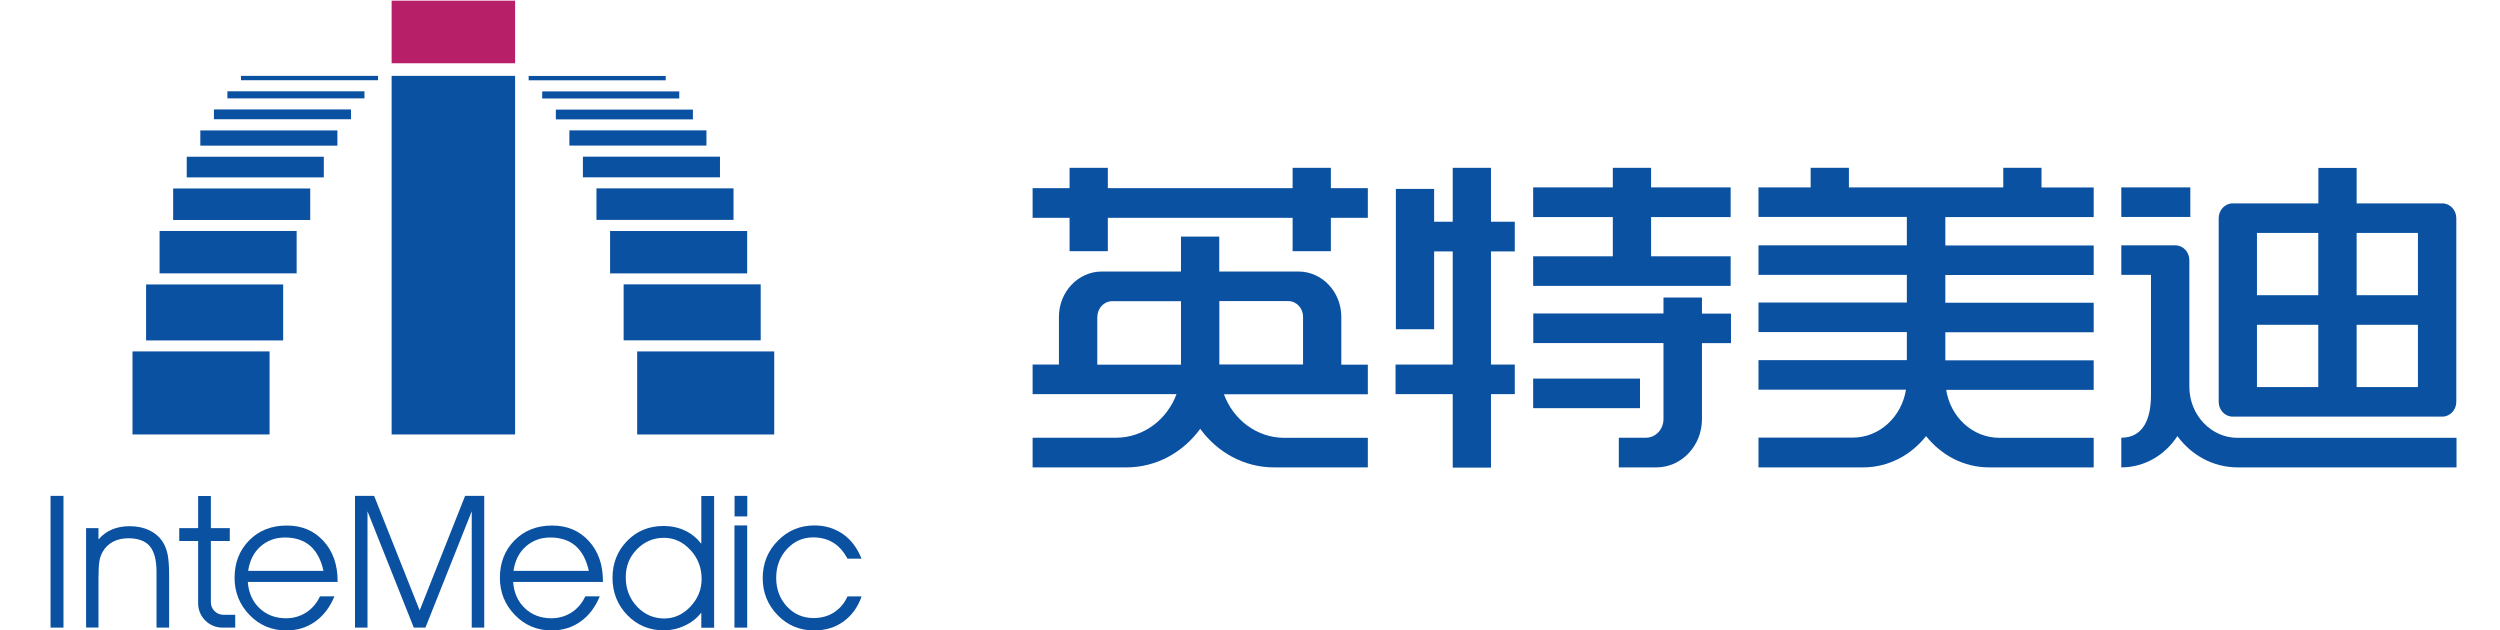
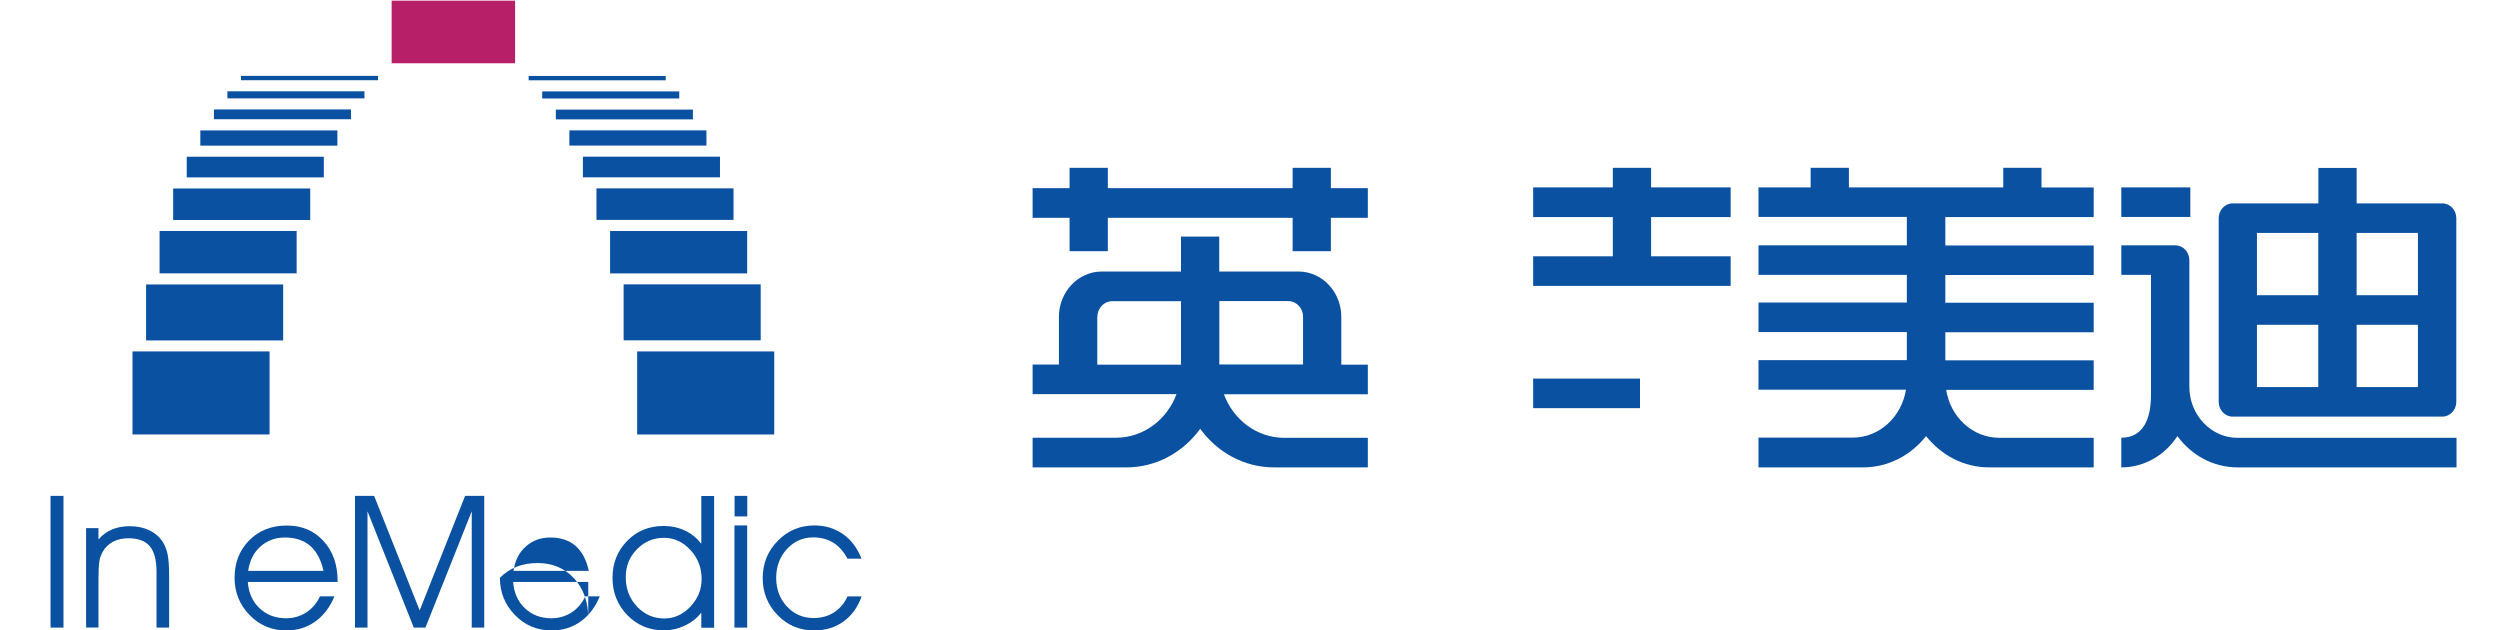
<svg xmlns="http://www.w3.org/2000/svg" version="1.1" id="图层_2" x="0px" y="0px" viewBox="0 0 230 58" style="enable-background:new 0 0 230 58;" xml:space="preserve">
  <style type="text/css">
	.st0{fill:#0A51A1;}
	.st1{fill:#B81F69;}
</style>
  <g id="XMLID_1817_">
    <g id="XMLID_2260_">
-       <rect id="XMLID_2289_" x="36.03" y="6.98" class="st0" width="11.36" height="32.99" />
      <rect id="XMLID_2279_" x="36.03" y="0.06" class="st1" width="11.36" height="5.76" />
      <rect id="XMLID_2278_" x="58.62" y="32.33" transform="matrix(-1 -1.224647e-16 1.224647e-16 -1 129.849 72.302)" class="st0" width="12.61" height="7.64" />
      <rect id="XMLID_2277_" x="57.37" y="26.17" transform="matrix(-1 -1.224647e-16 1.224647e-16 -1 127.354 57.481)" class="st0" width="12.61" height="5.15" />
      <rect id="XMLID_2276_" x="56.12" y="21.25" transform="matrix(-1 -1.224647e-16 1.224647e-16 -1 124.859 46.403)" class="st0" width="12.61" height="3.9" />
      <rect id="XMLID_2275_" x="54.88" y="17.34" transform="matrix(-1 -1.224647e-16 1.224647e-16 -1 122.364 37.57)" class="st0" width="12.61" height="2.9" />
      <rect id="XMLID_2274_" x="53.63" y="14.42" transform="matrix(-1 -1.224647e-16 1.224647e-16 -1 119.868 30.733)" class="st0" width="12.61" height="1.9" />
      <rect id="XMLID_2273_" x="52.38" y="12" transform="matrix(-1 -1.224647e-16 1.224647e-16 -1 117.373 25.394)" class="st0" width="12.61" height="1.4" />
      <rect id="XMLID_2272_" x="51.13" y="10.07" transform="matrix(-1 -1.224647e-16 1.224647e-16 -1 114.878 21.053)" class="st0" width="12.61" height="0.9" />
      <rect id="XMLID_2271_" x="49.89" y="8.4" transform="matrix(-1 -1.224647e-16 1.224647e-16 -1 112.382 17.46)" class="st0" width="12.61" height="0.65" />
      <rect id="XMLID_2270_" x="48.64" y="6.98" transform="matrix(-1 -1.224647e-16 1.224647e-16 -1 109.887 14.367)" class="st0" width="12.61" height="0.4" />
      <rect id="XMLID_2269_" x="12.19" y="32.33" class="st0" width="12.61" height="7.64" />
      <rect id="XMLID_2268_" x="13.44" y="26.17" class="st0" width="12.61" height="5.15" />
      <rect id="XMLID_2267_" x="14.68" y="21.25" class="st0" width="12.61" height="3.9" />
      <rect id="XMLID_2266_" x="15.93" y="17.34" class="st0" width="12.61" height="2.9" />
      <rect id="XMLID_2265_" x="17.18" y="14.42" class="st0" width="12.61" height="1.9" />
      <rect id="XMLID_2264_" x="18.43" y="12" class="st0" width="12.61" height="1.4" />
      <rect id="XMLID_2263_" x="19.68" y="10.07" class="st0" width="12.61" height="0.9" />
      <rect id="XMLID_2262_" x="20.92" y="8.4" class="st0" width="12.61" height="0.65" />
      <rect id="XMLID_2261_" x="22.17" y="6.98" class="st0" width="12.61" height="0.4" />
    </g>
    <g id="XMLID_1818_">
      <g id="XMLID_1820_">
        <path id="XMLID_2258_" class="st0" d="M5.84,57.74H4.65V45.62h1.19V57.74z" />
        <path id="XMLID_2250_" class="st0" d="M7.92,48.59h1.14v1.04c0.36-0.42,0.78-0.72,1.25-0.92c0.47-0.2,1.02-0.3,1.63-0.3     c0.67,0,1.27,0.13,1.79,0.37c0.52,0.25,0.94,0.61,1.24,1.07c0.21,0.33,0.36,0.71,0.45,1.15c0.09,0.44,0.14,1.09,0.14,1.95v4.79     h-1.16v-5.13c0-1.08-0.21-1.87-0.62-2.36c-0.41-0.49-1.08-0.73-1.98-0.73c-0.53,0-1,0.11-1.4,0.32c-0.4,0.21-0.72,0.52-0.95,0.92     c-0.14,0.25-0.25,0.53-0.3,0.85c-0.06,0.32-0.09,0.88-0.09,1.67v4.45H7.92V48.59z" />
        <path id="XMLID_1901_" class="st0" d="M31.06,53.54H22.8c0.07,1,0.43,1.8,1.08,2.42c0.65,0.61,1.46,0.92,2.43,0.92     c0.69,0,1.31-0.18,1.86-0.53c0.55-0.36,0.97-0.85,1.27-1.49h1.33c-0.42,1.01-1.01,1.79-1.78,2.33C28.23,57.73,27.35,58,26.34,58     c-1.33,0-2.46-0.47-3.38-1.42c-0.92-0.95-1.38-2.09-1.38-3.42c0-1.39,0.45-2.54,1.35-3.45c0.9-0.91,2.05-1.36,3.46-1.36     c1.38,0,2.5,0.47,3.37,1.42c0.87,0.95,1.3,2.18,1.3,3.69V53.54z M29.76,52.52c-0.22-1.02-0.63-1.78-1.22-2.3     c-0.59-0.51-1.37-0.77-2.32-0.77c-0.89,0-1.64,0.28-2.26,0.83c-0.62,0.55-0.99,1.3-1.13,2.24H29.76z" />
        <path id="XMLID_1898_" class="st0" d="M32.66,57.74V45.62h1.76l4.19,10.54l4.18-10.54h1.76v12.12H43.4v-10.7l-4.26,10.7h-1.07     l-4.26-10.7v10.7H32.66z" />
-         <path id="XMLID_1880_" class="st0" d="M55.47,53.54h-8.26c0.07,1,0.43,1.8,1.08,2.42c0.65,0.61,1.46,0.92,2.43,0.92     c0.69,0,1.31-0.18,1.86-0.53c0.55-0.36,0.97-0.85,1.27-1.49h1.33c-0.42,1.01-1.01,1.79-1.78,2.33C52.64,57.73,51.76,58,50.75,58     c-1.33,0-2.46-0.47-3.38-1.42c-0.92-0.95-1.38-2.09-1.38-3.42c0-1.39,0.45-2.54,1.35-3.45c0.9-0.91,2.05-1.36,3.46-1.36     c1.38,0,2.5,0.47,3.37,1.42c0.87,0.95,1.3,2.18,1.3,3.69V53.54z M54.17,52.52c-0.22-1.02-0.63-1.78-1.22-2.3     c-0.59-0.51-1.37-0.77-2.32-0.77c-0.89,0-1.64,0.28-2.26,0.83c-0.62,0.55-0.99,1.3-1.13,2.24H54.17z" />
+         <path id="XMLID_1880_" class="st0" d="M55.47,53.54h-8.26c0.07,1,0.43,1.8,1.08,2.42c0.65,0.61,1.46,0.92,2.43,0.92     c0.69,0,1.31-0.18,1.86-0.53c0.55-0.36,0.97-0.85,1.27-1.49h1.33c-0.42,1.01-1.01,1.79-1.78,2.33C52.64,57.73,51.76,58,50.75,58     c-1.33,0-2.46-0.47-3.38-1.42c-0.92-0.95-1.38-2.09-1.38-3.42c0.9-0.91,2.05-1.36,3.46-1.36     c1.38,0,2.5,0.47,3.37,1.42c0.87,0.95,1.3,2.18,1.3,3.69V53.54z M54.17,52.52c-0.22-1.02-0.63-1.78-1.22-2.3     c-0.59-0.51-1.37-0.77-2.32-0.77c-0.89,0-1.64,0.28-2.26,0.83c-0.62,0.55-0.99,1.3-1.13,2.24H54.17z" />
        <path id="XMLID_1829_" class="st0" d="M64.52,50.03V48v-2.37h1.18v12.12h-1.18v-1.38c-0.41,0.51-0.92,0.91-1.53,1.19     c-0.61,0.29-1.26,0.43-1.94,0.43c-1.32,0-2.43-0.47-3.34-1.4c-0.9-0.93-1.36-2.08-1.36-3.43c0-1.34,0.45-2.47,1.34-3.39     c0.89-0.92,2.01-1.38,3.35-1.38c0.72,0,1.38,0.14,1.97,0.42C63.61,49.09,64.11,49.5,64.52,50.03z M64.55,53.26     c0-1.04-0.35-1.93-1.04-2.67c-0.69-0.74-1.5-1.11-2.43-1.11c-0.97,0-1.79,0.35-2.48,1.05c-0.69,0.7-1.03,1.56-1.03,2.58     c0,1.07,0.35,1.97,1.04,2.7c0.69,0.73,1.53,1.09,2.51,1.09c0.9,0,1.7-0.36,2.4-1.09C64.2,55.08,64.55,54.23,64.55,53.26z" />
        <path id="XMLID_1823_" class="st0" d="M68.75,47.51h-1.17v-1.89h1.17V47.51z M67.57,57.74v-9.4h1.17v9.4H67.57z" />
        <path id="XMLID_1821_" class="st0" d="M77.97,51.4c-0.36-0.67-0.8-1.16-1.32-1.48c-0.52-0.32-1.14-0.48-1.85-0.48     c-0.94,0-1.74,0.36-2.4,1.07c-0.66,0.72-0.99,1.6-0.99,2.65c0,1.05,0.33,1.93,0.99,2.64c0.66,0.71,1.48,1.06,2.45,1.06     c0.71,0,1.34-0.17,1.88-0.52c0.54-0.35,0.96-0.84,1.24-1.47h1.3c-0.35,0.99-0.91,1.76-1.67,2.31C76.83,57.73,75.94,58,74.9,58     c-1.33,0-2.45-0.47-3.36-1.41c-0.91-0.94-1.37-2.07-1.37-3.4c0-1.35,0.46-2.5,1.39-3.44c0.92-0.94,2.05-1.41,3.37-1.41     c0.99,0,1.87,0.27,2.63,0.8c0.76,0.54,1.32,1.29,1.7,2.26H77.97z" />
      </g>
-       <path id="XMLID_1819_" class="st0" d="M21.14,49.77v-1.18H19.4v-2.96h-1.17v2.96h-1.74v1.18h1.74v5.74c0,1.23,1,2.23,2.23,2.23    h1.18v-1.18h-1.09c-0.63,0-1.15-0.51-1.15-1.15v-5.64H21.14z" />
    </g>
  </g>
  <g>
    <g id="XMLID_94_">
      <path id="XMLID_140_" class="st0" d="M123.4,29.15c0-2.3-1.77-4.17-3.94-4.17h-7.29v-3.21h0h-3.52h0v3.21h-7.29    c-2.17,0-3.94,1.87-3.94,4.17v4.39H95v2.72h13.24c-0.87,2.34-3.03,4.01-5.57,4.01H95V43h8.63c2.77,0,5.23-1.4,6.79-3.55    c1.56,2.15,4.02,3.55,6.79,3.55h8.63v-2.72h-7.68c-2.54,0-4.7-1.67-5.56-4.01h13.24v-2.72h-2.44V29.15z M118.52,27.7    c0.75,0,1.36,0.65,1.36,1.44v4.39h-7.7V27.7H118.52z M100.96,29.15c0-0.8,0.61-1.44,1.36-1.44h6.33v5.84h-7.7V29.15z" />
      <polygon id="XMLID_139_" class="st0" points="122.44,15.44 118.92,15.44 118.92,17.31 101.92,17.31 101.92,15.44 98.4,15.44     98.4,17.31 95,17.31 95,20.04 98.4,20.04 98.4,23.11 101.92,23.11 101.92,20.04 118.92,20.04 118.92,23.11 122.44,23.11     122.44,20.04 125.84,20.04 125.84,17.31 122.44,17.31   " />
-       <polygon id="XMLID_138_" class="st0" points="137.17,15.44 133.65,15.44 133.65,20.4 131.94,20.4 131.94,17.38 128.42,17.38     128.42,30.29 131.94,30.29 131.94,23.13 133.65,23.13 133.65,33.54 128.39,33.54 128.39,36.26 133.65,36.26 133.65,43.02     137.17,43.02 137.17,36.26 139.36,36.26 139.36,33.54 137.17,33.54 137.17,23.13 139.36,23.13 139.36,20.4 137.17,20.4   " />
      <polygon id="XMLID_137_" class="st0" points="151.9,15.44 148.38,15.44 148.38,17.24 141.05,17.24 141.05,19.97 148.38,19.97     148.38,23.58 141.05,23.58 141.05,26.3 159.22,26.3 159.22,23.58 151.9,23.58 151.9,19.97 159.22,19.97 159.22,17.24 151.9,17.24       " />
-       <path id="XMLID_136_" class="st0" d="M156.56,27.37h-3.52v1.47h-11.98v2.72h11.98v7c0,0.94-0.72,1.71-1.61,1.71h-2.5V43h3.46    c2.31,0,4.19-1.99,4.19-4.43v-7h2.67v-2.72h-2.67V27.37z" />
      <rect id="XMLID_135_" x="141.05" y="34.83" class="st0" width="9.83" height="2.72" />
      <path id="XMLID_134_" class="st0" d="M187.82,15.44h-3.52v1.8h-14.2v-1.8h-3.52v1.8h-4.8v2.72h13.65v2.61h-13.65v2.72h13.65v2.54    h-13.65v2.72h13.65v2.58h-13.65v2.72h13.57c-0.4,2.5-2.44,4.41-4.9,4.41h-8.67V43h9.62c2.33,0,4.41-1.12,5.8-2.88    c1.39,1.76,3.47,2.88,5.8,2.88h9.62v-2.72h-8.67c-2.47,0-4.51-1.91-4.9-4.41h13.57v-2.72h-13.65v-2.58h13.65v-2.72h-13.65V25.3    h13.65v-2.72h-13.65v-2.61h13.65v-2.72h-4.8V15.44z" />
      <path id="XMLID_133_" class="st0" d="M201.42,35.58v-5.85v-5.8c0-0.75-0.58-1.36-1.29-1.36h-4.97v2.72h2.73v11.08    c0,2.15-0.7,3.9-2.73,3.9V43c2.14,0,4.03-1.14,5.16-2.88c1.28,1.75,3.28,2.88,5.54,2.88H226v-2.72h-20.15    C203.41,40.28,201.42,38.17,201.42,35.58z" />
      <path id="XMLID_127_" class="st0" d="M205.41,38.33h19.28c0.71,0,1.29-0.61,1.29-1.36v-16.9c0-0.75-0.58-1.36-1.29-1.36h-7.88    v-3.26h-3.52v3.26h-7.88c-0.71,0-1.29,0.61-1.29,1.36v16.9C204.12,37.72,204.69,38.33,205.41,38.33z M207.64,29.88h5.64v5.73    h-5.64V29.88z M216.81,35.61v-5.73h5.64v5.73H216.81z M222.45,21.43v5.73h-5.64v-5.73H222.45z M213.28,21.43v5.73h-5.64v-5.73    H213.28z" />
      <rect id="XMLID_126_" x="195.16" y="17.24" class="st0" width="6.35" height="2.72" />
    </g>
  </g>
</svg>